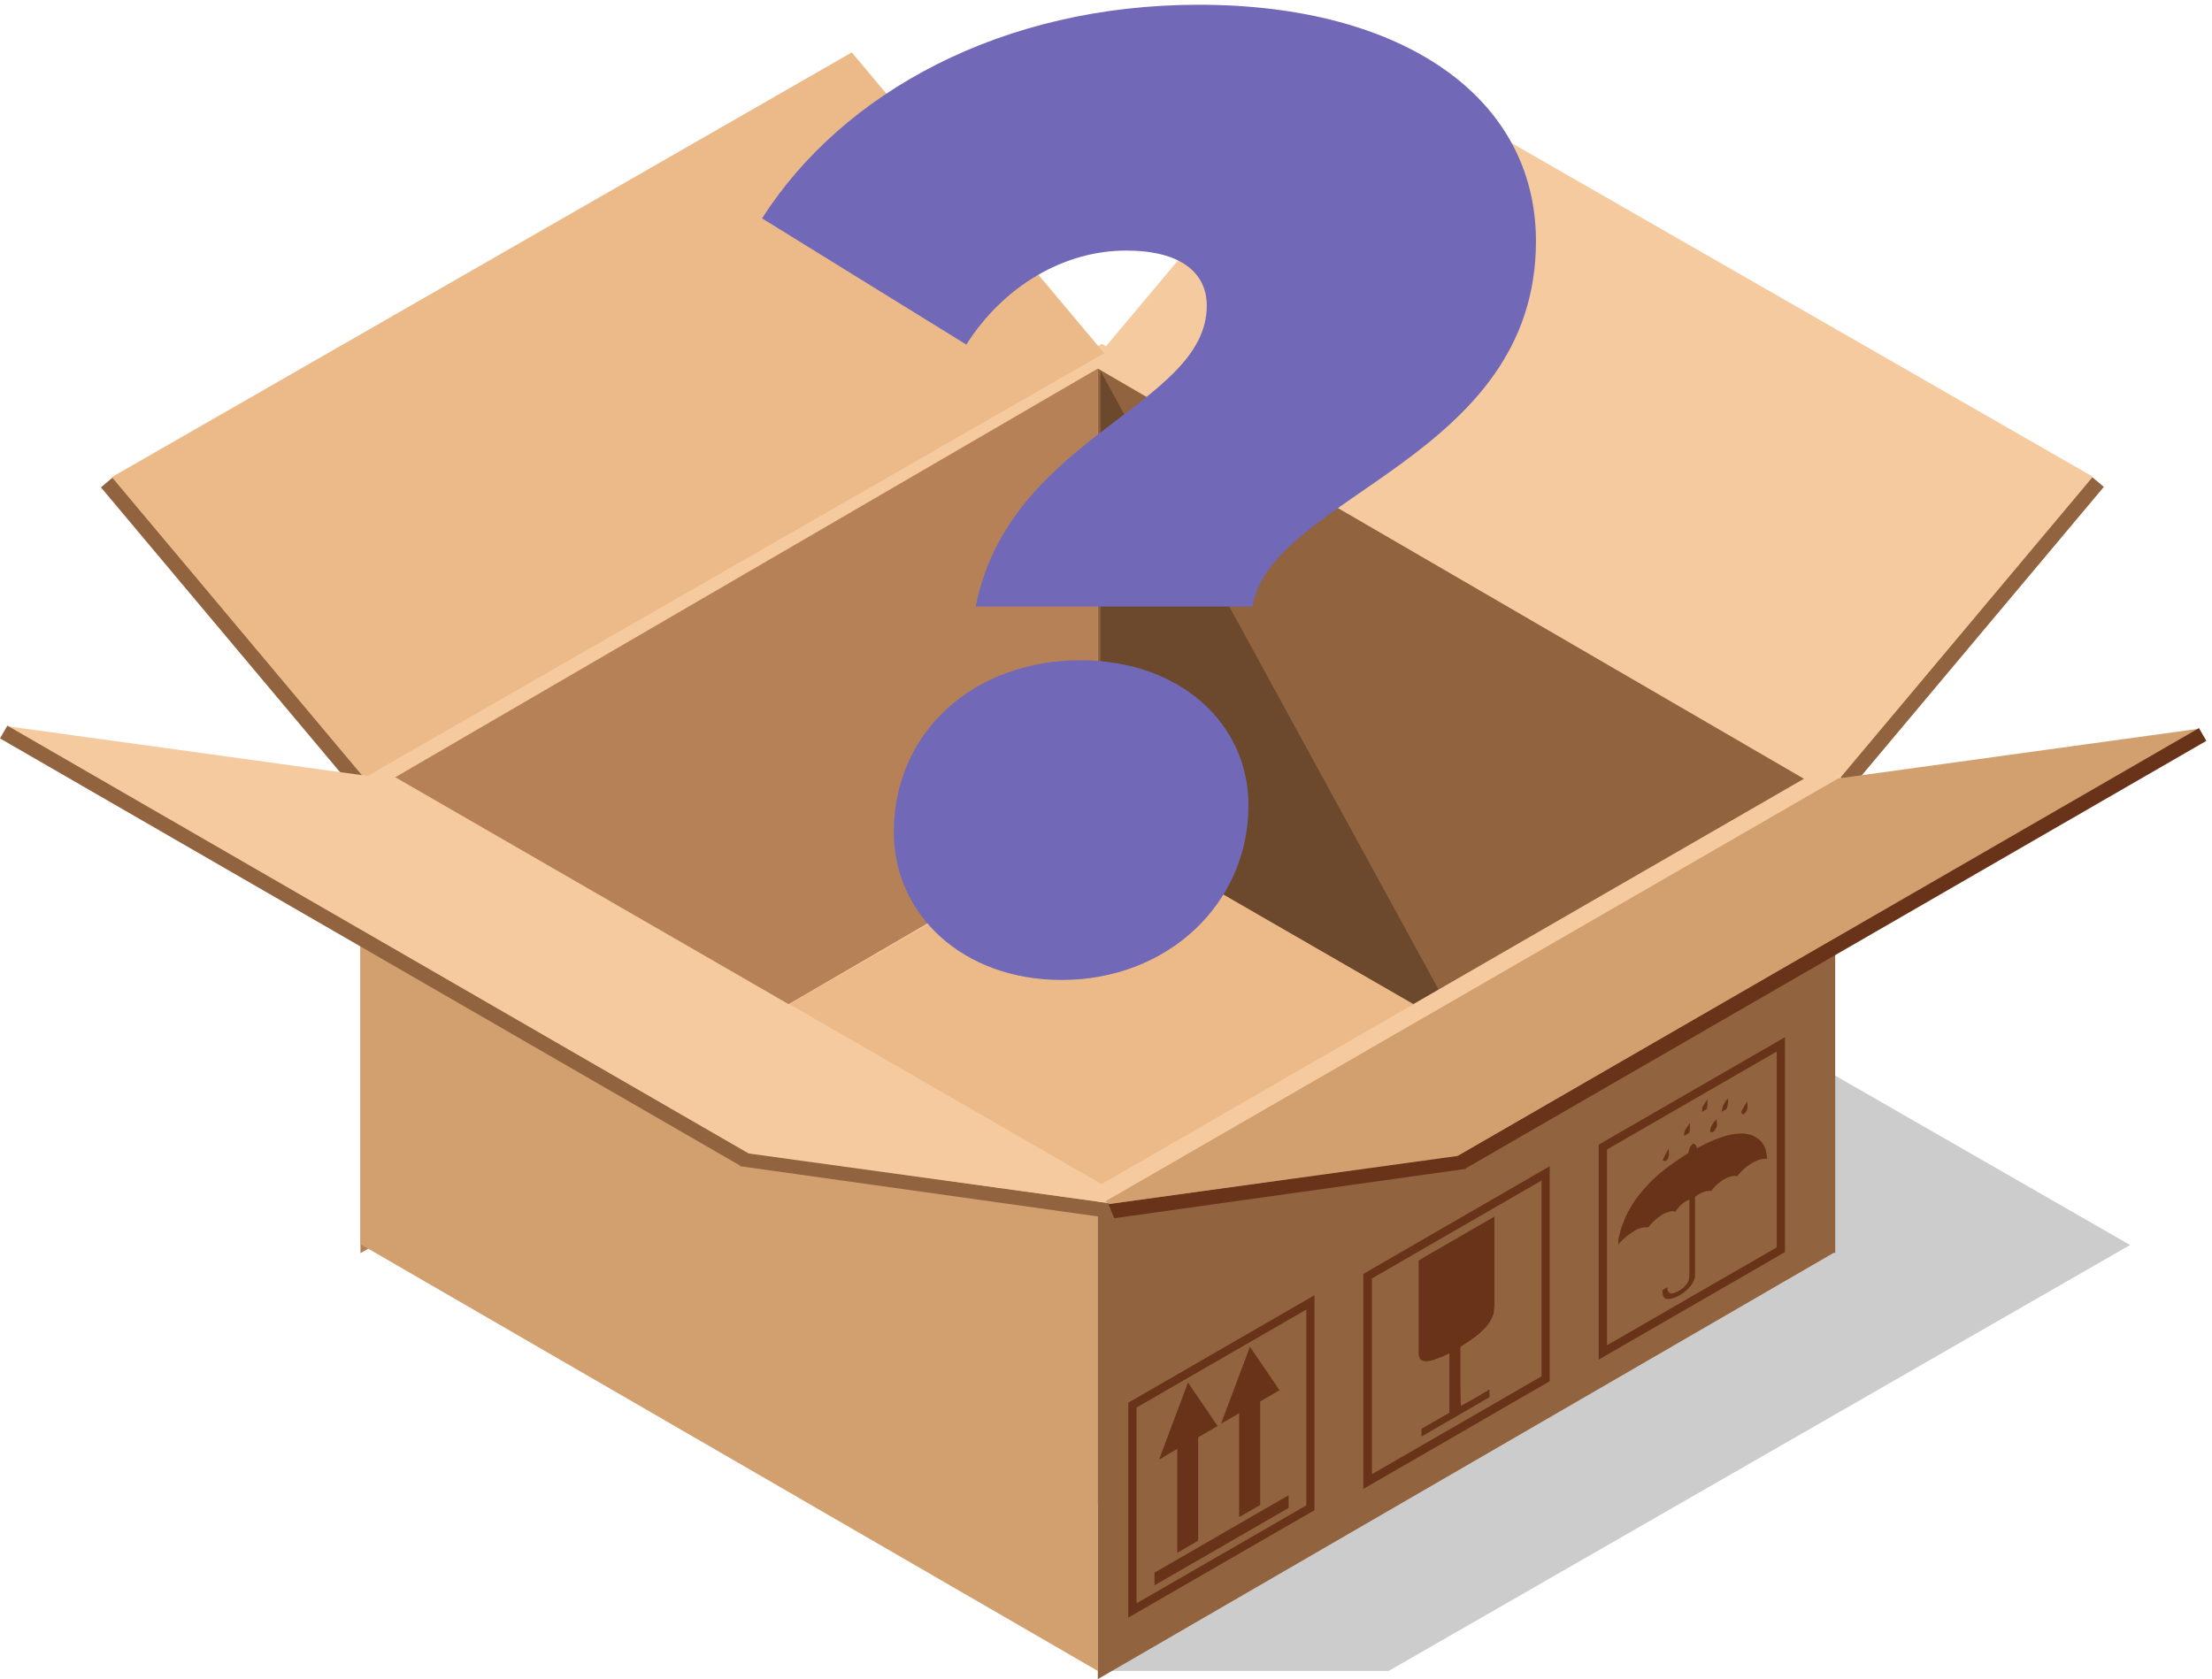
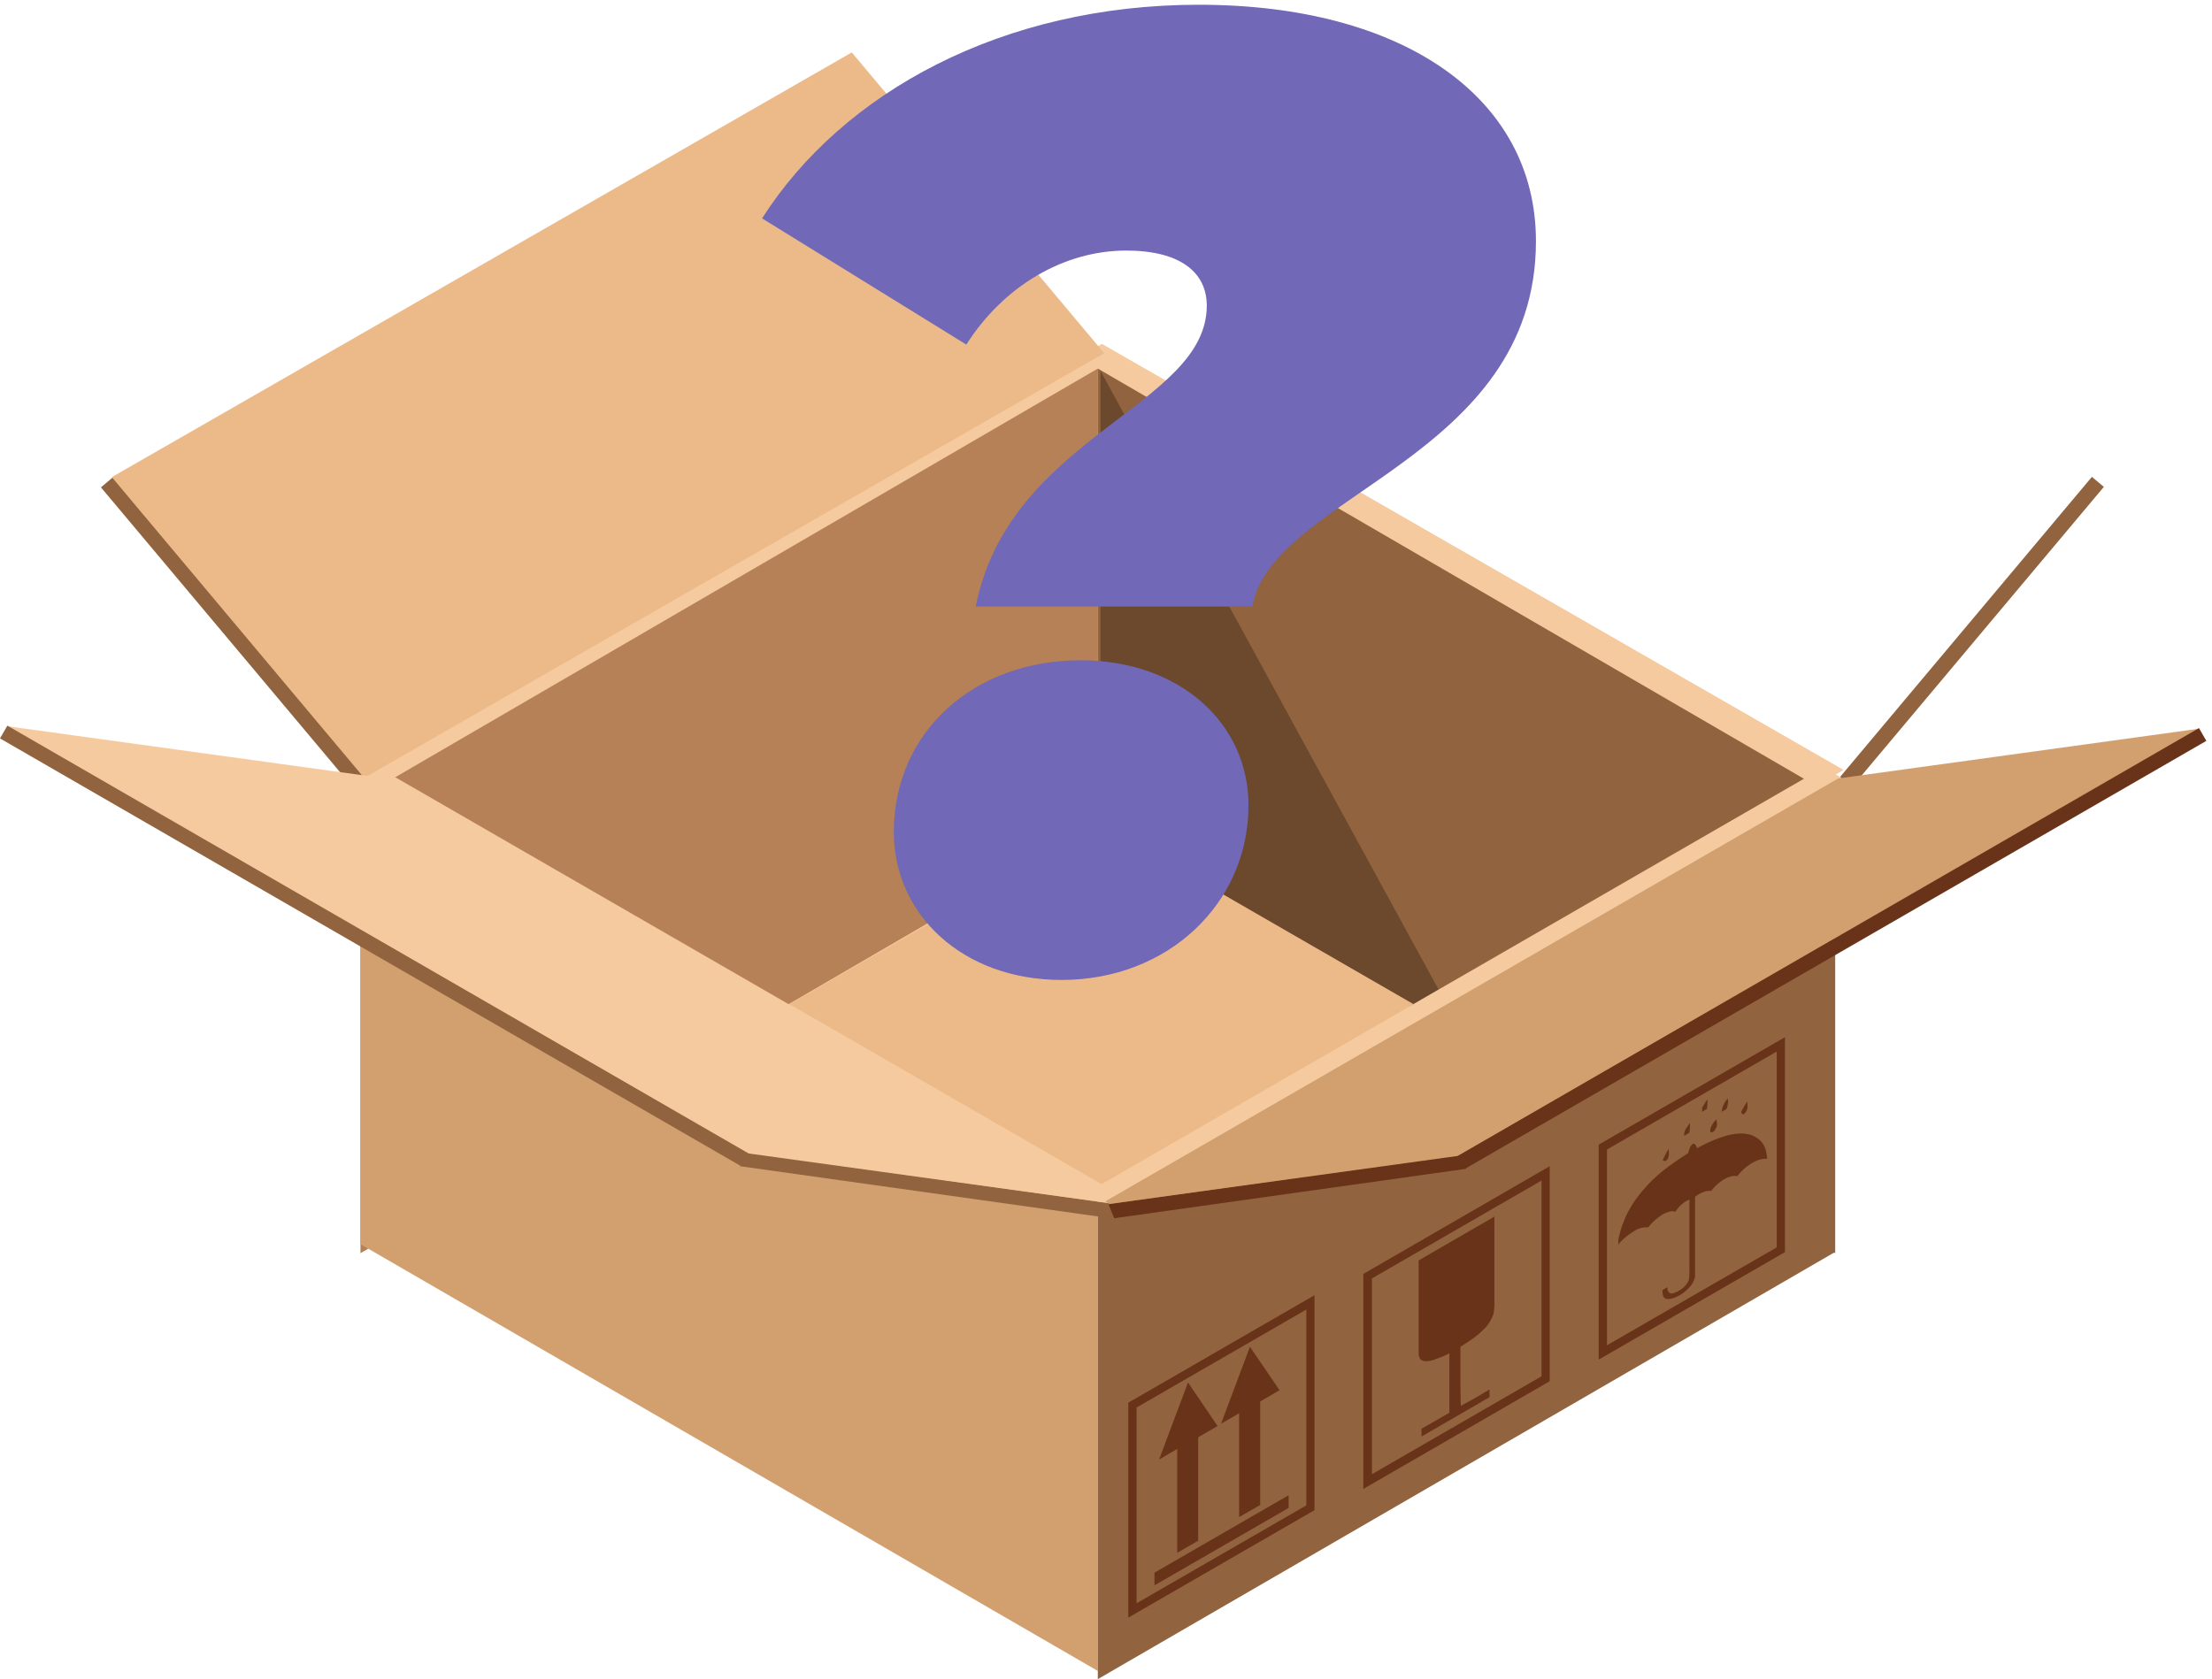
<svg xmlns="http://www.w3.org/2000/svg" xmlns:xlink="http://www.w3.org/1999/xlink" width="270" height="205" viewBox="0 0 270 205">
  <defs>
-     <path id="ffxqc" d="M619.14 1804.68L564 1773l90.5-52 90.5 52-90.5 52h-35.36z" />
    <path id="ffxqd" d="M619.5 1767l-90.5-52 90.5-52 90.5 52z" />
    <path id="ffxqe" d="M529 1718.36l90-52.36v55.64L529 1774z" />
    <path id="ffxqf" d="M619 1666l90 52.29V1774l-90-52.29z" />
    <path id="ffxqg" d="M529 1772.9l90 52.1v-57.9l-90-52.1z" />
    <path id="ffxqh" d="M619 1768.15V1826l90-52.15V1716z" />
    <path id="ffxqi" d="M684.52 1767.63c-.48.71-.89 1.45-1.22 2.22l-.3.79c-.14.4-.3.95-.46 1.67v.7l.12-.23a7.9 7.9 0 0 1 1.79-1.47 2.79 2.79 0 0 1 1.74-.47c.46-.58.95-1.03 1.47-1.38a3.1 3.1 0 0 1 1.52-.6l.32.08c.24-.37.51-.67.81-.93.3-.27.61-.44.9-.54v8.77l-.02.7c-.03.28-.11.53-.27.75-.36.53-.9.92-1.6 1.17-.25.09-.44.07-.6-.07-.14-.15-.2-.36-.18-.64l-.61.34c-.03.65.13 1.01.47 1.09.39.05.83-.05 1.32-.29a5.2 5.2 0 0 0 1.38-1c.23-.23.42-.48.56-.76.17-.31.25-.6.24-.84v-9.58c.8-.58 1.45-.8 1.95-.69.47-.6.99-1.08 1.56-1.42.59-.35 1.11-.49 1.57-.41l.14-.07a6.05 6.05 0 0 1 1.8-1.56 3.23 3.23 0 0 1 1.8-.49c-.07-.42-.1-.66-.12-.7-.04-.27-.1-.49-.17-.66-.28-.72-.88-1.25-1.81-1.59-.26-.05-.55-.1-.87-.14a7.6 7.6 0 0 0-2.72.5c-.83.28-1.8.71-2.88 1.3a2.22 2.22 0 0 0-.2-.41c-.08-.13-.2-.16-.36-.11l-.3.37-.23.76a41.3 41.3 0 0 0-2.52 1.72 18.18 18.18 0 0 0-4.02 4.12zm4.2-5.75a8.1 8.1 0 0 1-.03-.63 9.27 9.27 0 0 0-.74 1.42l.26.08c.1 0 .2-.06.3-.19.13-.2.2-.42.2-.68zm1.94-2.83c-.1.24-.12.44-.06.6.2-.1.4-.23.6-.37.09-.4.1-.8.04-1.2l-.18.34c-.18.22-.32.43-.4.63zm2.1-2.3c.2-.12.4-.25.6-.4.05-.4.07-.79.04-1.14l-.63 1zm2.4-.03c.2-.1.39-.2.58-.32.17-.48.23-.9.17-1.28-.22.2-.4.46-.53.76-.14.28-.2.56-.22.84zm-.98 1.3c-.35.51-.49.9-.4 1.15.05.1.15.11.29.03a.76.76 0 0 0 .31-.34c.14-.2.21-.43.2-.66l-.07-.56zm3.35-1.3c.03.2.13.3.31.33l.3-.34.17-.42-.03-.8c-.2.25-.45.67-.75 1.24zm4.34 16.57l-20.72 11.95v-23.9l20.72-11.96zm-21.73 13.7l22.73-13.12v-26.24l-22.73 13.12z" />
    <path id="ffxqj" d="M666.41 1782.98c.27-.33.48-.67.65-1 .2-.4.3-.75.3-1.05.03-.27.05-.52.05-.75v-10.65l-9.25 5.35v11.3c0 .3.07.55.2.75.13.13.32.22.55.25.43.03.92-.07 1.45-.3.43-.13.95-.35 1.55-.65v7.25l-3.4 1.95v.95l8.3-4.8v-.95a53.3 53.3 0 0 1-3.5 2c-.03-.93-.05-2.13-.05-3.6v-3.6c.67-.43 1.22-.8 1.65-1.1.57-.43 1.07-.88 1.5-1.35zm-13.95-5.9l20.7-11.95v23.9l-20.7 11.95zm21.7-13.7l-22.75 13.15v26.25l22.75-13.15z" />
    <path id="ffxqk" d="M626.48 1799.19l2.21-1.29v12.68l2.56-1.48v-12.63l2.37-1.37-3.61-5.32zm9.77-5.65v12.68l2.57-1.48v-12.64l2.36-1.37-3.61-5.31-3.53 9.4zM625.92 1813v1.55l16.37-9.45v-1.55zm18.53-8.21l-20.72 11.95v-23.9l20.72-11.96zm-21.73 13.7l22.73-13.12v-26.24l-22.73 13.12z" />
    <path id="ffxql" d="M663.94 1763.7l-42.94 6.03-.7-1.72 42.94-6.03z" />
    <path id="ffxqm" d="M741.8 1680.44l-30.76 36.66-1.46-1.22 30.76-36.66z" />
    <path id="ffxqa" d="M619.33 1627.35h121.13v88.57H619.33z" />
-     <path id="ffxqo" d="M650.14 1627.35l90.32 51.85-30.8 36.72-90.33-51.85z" />
+     <path id="ffxqo" d="M650.14 1627.35z" />
    <path id="ffxqp" d="M619.33 1666.28l44.1 80.72-44.1-25.43z" />
    <path id="ffxqq" d="M619.45 1768.08l-90.33-52.12 2.12-1.23 90.33 52.13z" />
    <path id="ffxqr" d="M619.42 1768.06l-2.16-1.24 90.33-52.13 2.17 1.25z" />
    <path id="ffxqs" d="M619.46 1765.57l-38.09-21.97 38.07-21.97 38.09 21.97z" />
    <path id="ffxqt" d="M619.03 1768.18l90.34-52.14 44.01-6.07-90.34 52.14z" />
    <path id="ffxqu" d="M497.32 1680.5l30.76 36.65 1.46-1.22-30.76-36.66z" />
    <path id="ffxqv" d="M588.97 1627.4l-90.32 51.85 30.8 36.72 90.33-51.85z" />
    <path id="ffxqb" d="M662.94 1709.89h91.37v53.8h-91.37z" />
    <path id="ffxqx" d="M754.31 1711.45l-90.47 52.23-.9-1.56 90.47-52.23z" />
    <path id="ffxqy" d="M575.33 1763.38l44.3 6.22.7-1.71-44.3-6.23z" />
    <path id="ffxqz" d="M620.28 1767.88l-90.34-52.14-44.01-6.07 90.34 52.14z" />
    <path id="ffxqA" d="M485 1711.15l90.47 52.23.9-1.56-90.47-52.23z" />
    <path id="ffxqB" d="M614.6 1740.64c-12.14 0-20.5-8.03-20.5-18.04 0-12.3 9.83-20.99 22.79-20.99 12.13 0 20.5 7.71 20.5 17.71 0 11.98-9.84 21.32-22.8 21.32zm-10.5-45.59c4.1-20.83 28.2-24.43 28.2-36.73 0-4.1-3.28-6.73-9.84-6.73-7.54 0-14.92 4.27-19.51 11.48l-24.93-15.41c9.84-15.42 29.36-26.08 53.3-26.08 24.93 0 41.16 11.32 41.16 28.86 0 26.57-32.3 31-34.6 44.61z" />
    <clipPath id="ffxqn">
      <use xlink:href="#ffxqa" />
    </clipPath>
    <clipPath id="ffxqw">
      <use xlink:href="#ffxqb" />
    </clipPath>
  </defs>
  <g>
    <g transform="translate(-485 -1621)">
      <g opacity=".2">
        <use xlink:href="#ffxqc" />
      </g>
      <g>
        <use fill="#f6ca9f" xlink:href="#ffxqd" />
      </g>
      <g>
        <use fill="#f6ca9f" xlink:href="#ffxqd" />
      </g>
      <g>
        <use fill="#b68156" xlink:href="#ffxqe" />
      </g>
      <g>
        <use fill="#91633e" xlink:href="#ffxqf" />
      </g>
      <g>
        <use fill="#d2a06f" xlink:href="#ffxqg" />
      </g>
      <g>
        <use fill="#91633e" xlink:href="#ffxqh" />
      </g>
      <g>
        <g>
          <use fill="#693319" xlink:href="#ffxqi" />
        </g>
        <g>
          <use fill="#693319" xlink:href="#ffxqj" />
        </g>
        <g>
          <use fill="#693319" xlink:href="#ffxqk" />
        </g>
        <g>
          <use fill="#693319" xlink:href="#ffxql" />
        </g>
        <g>
          <use fill="#91633e" xlink:href="#ffxqm" />
        </g>
        <g>
          <g />
          <g clip-path="url(#ffxqn)">
            <use fill="#f6ca9f" xlink:href="#ffxqo" />
          </g>
        </g>
        <g>
          <use fill="#6c492d" xlink:href="#ffxqp" />
        </g>
        <g>
          <use fill="#f6ca9f" xlink:href="#ffxqq" />
        </g>
        <g>
          <use fill="#f6ca9f" xlink:href="#ffxqr" />
        </g>
        <g>
          <use fill="#ecba89" xlink:href="#ffxqs" />
        </g>
        <g>
          <use fill="#d2a06f" xlink:href="#ffxqt" />
        </g>
        <g>
          <use fill="#91633e" xlink:href="#ffxqu" />
        </g>
        <g>
          <use fill="#ecba89" xlink:href="#ffxqv" />
        </g>
        <g>
          <g />
          <g clip-path="url(#ffxqw)">
            <use fill="#693319" xlink:href="#ffxqx" />
          </g>
        </g>
        <g>
          <use fill="#91633e" xlink:href="#ffxqy" />
        </g>
        <g>
          <use fill="#f6ca9f" xlink:href="#ffxqz" />
        </g>
        <g>
          <use fill="#91633e" xlink:href="#ffxqA" />
        </g>
      </g>
      <g>
        <use fill="#7168b7" xlink:href="#ffxqB" />
      </g>
    </g>
  </g>
</svg>